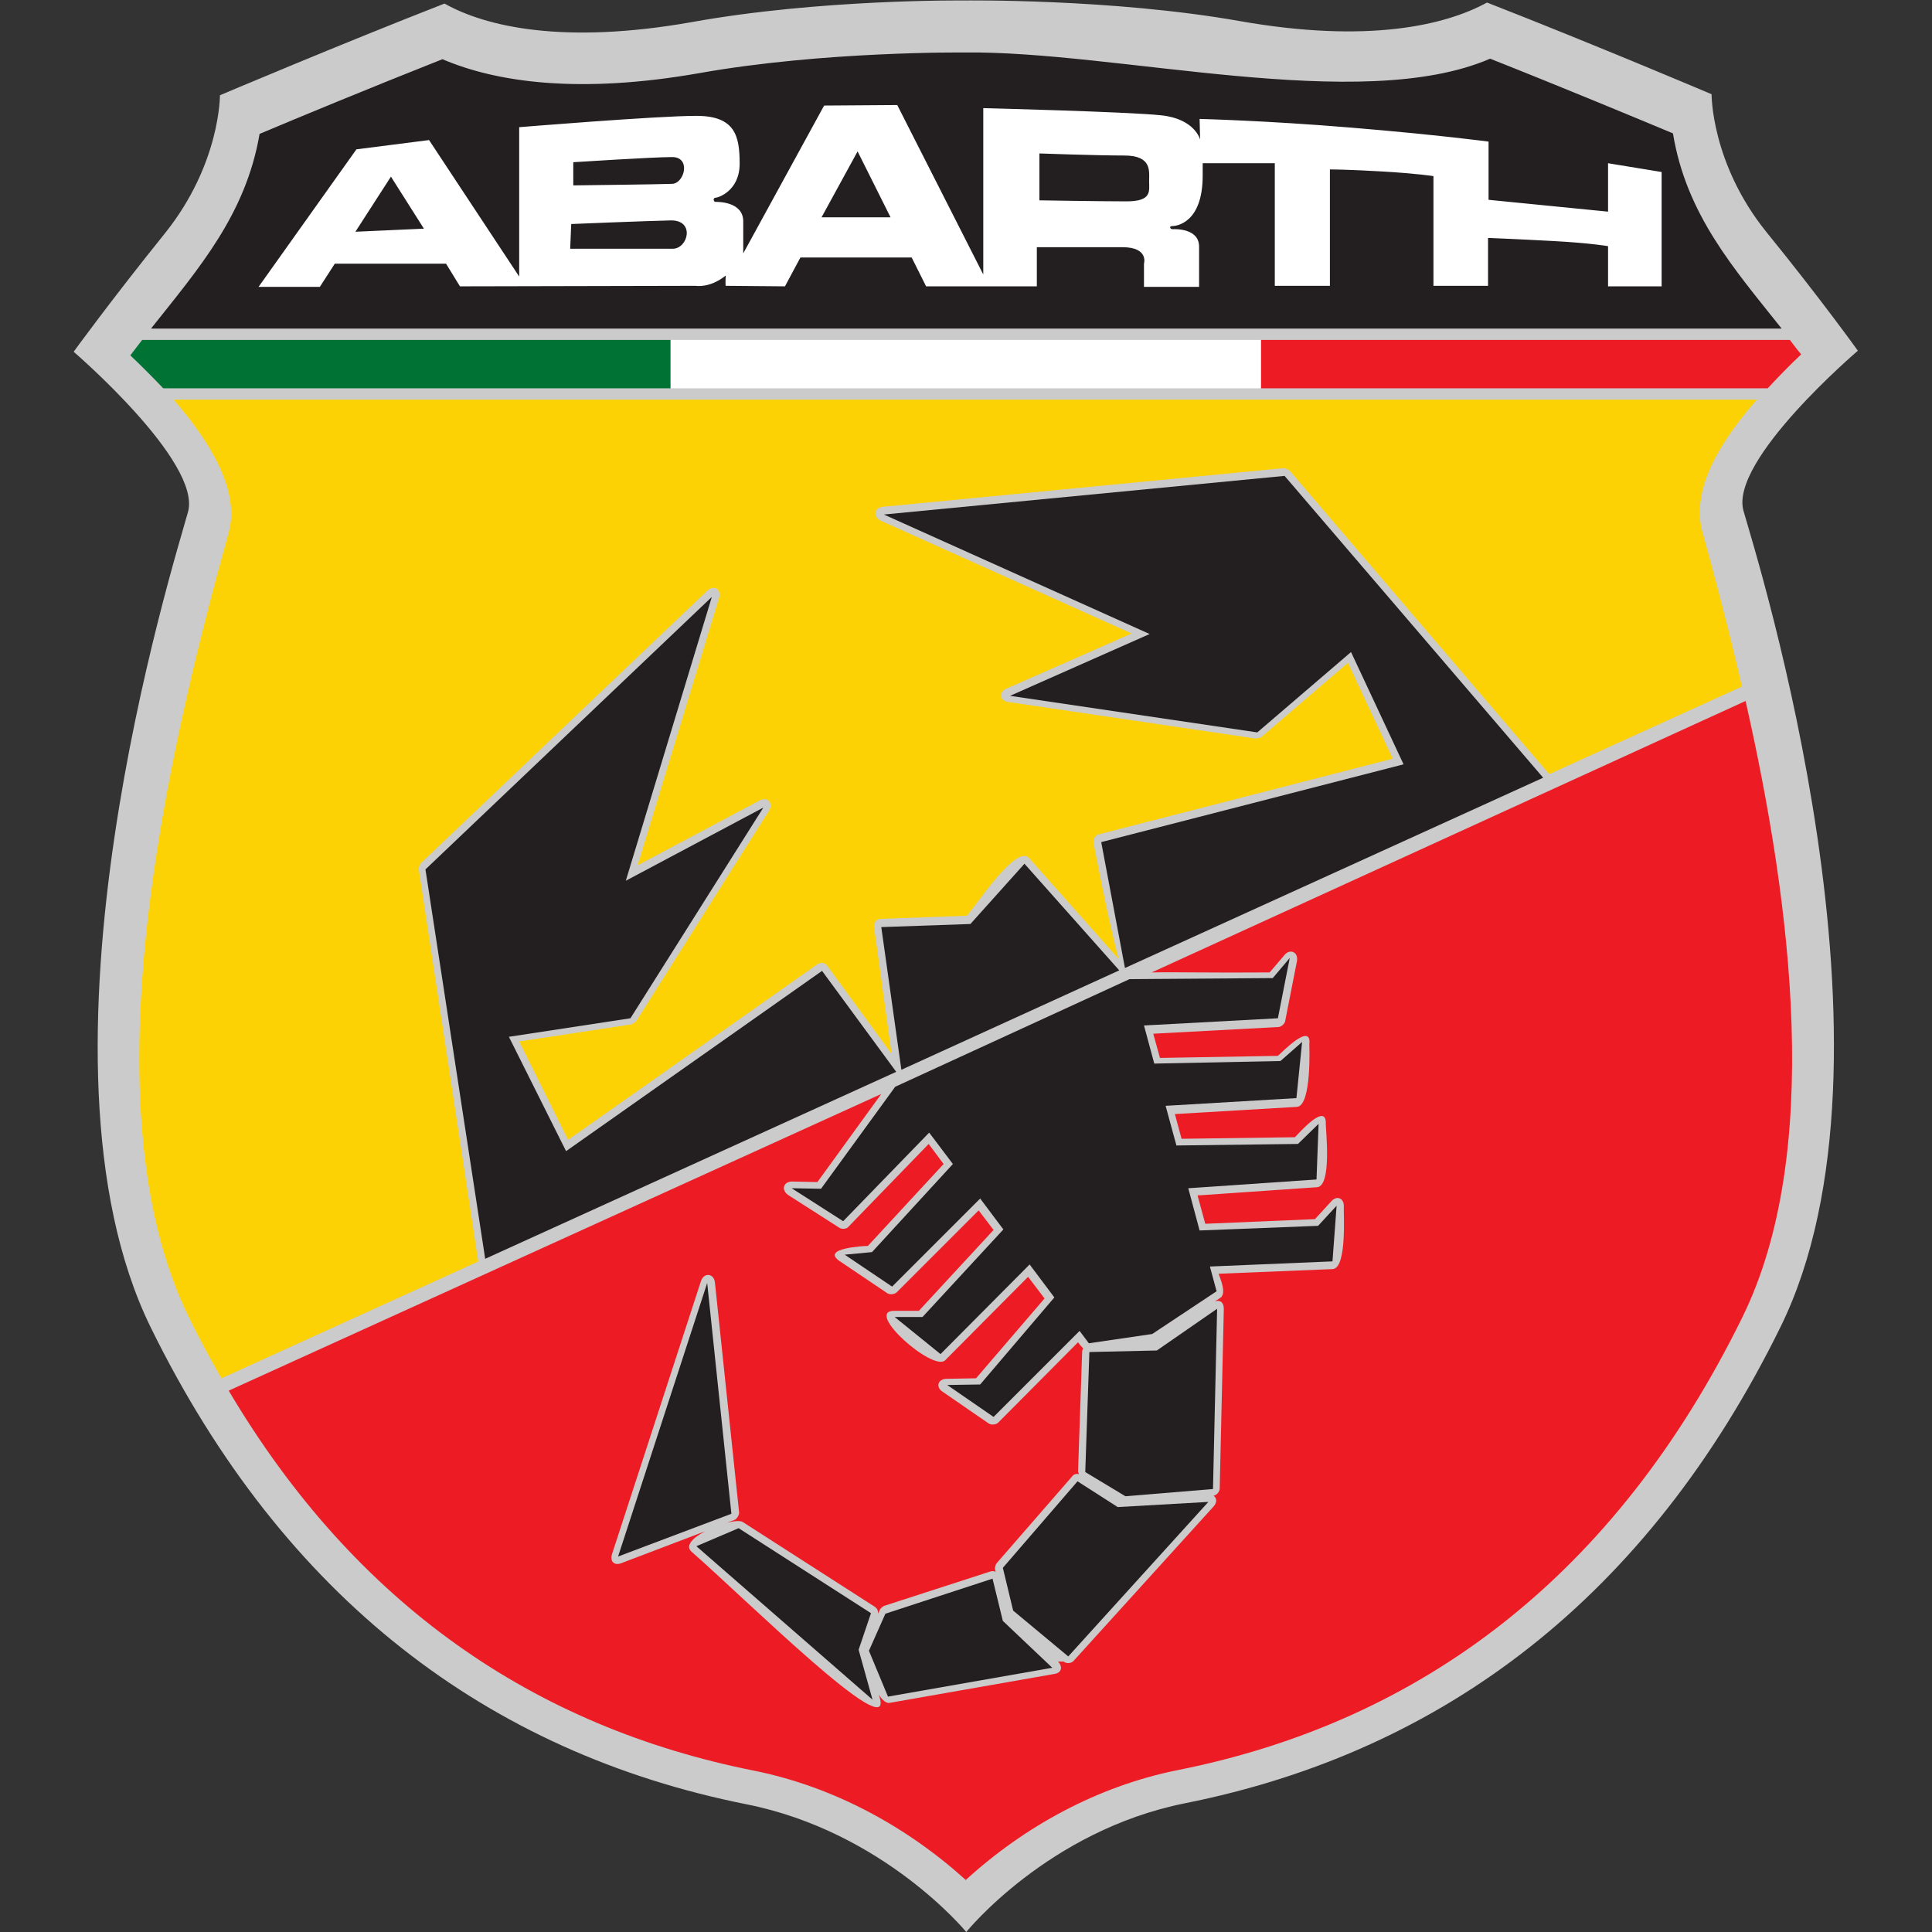
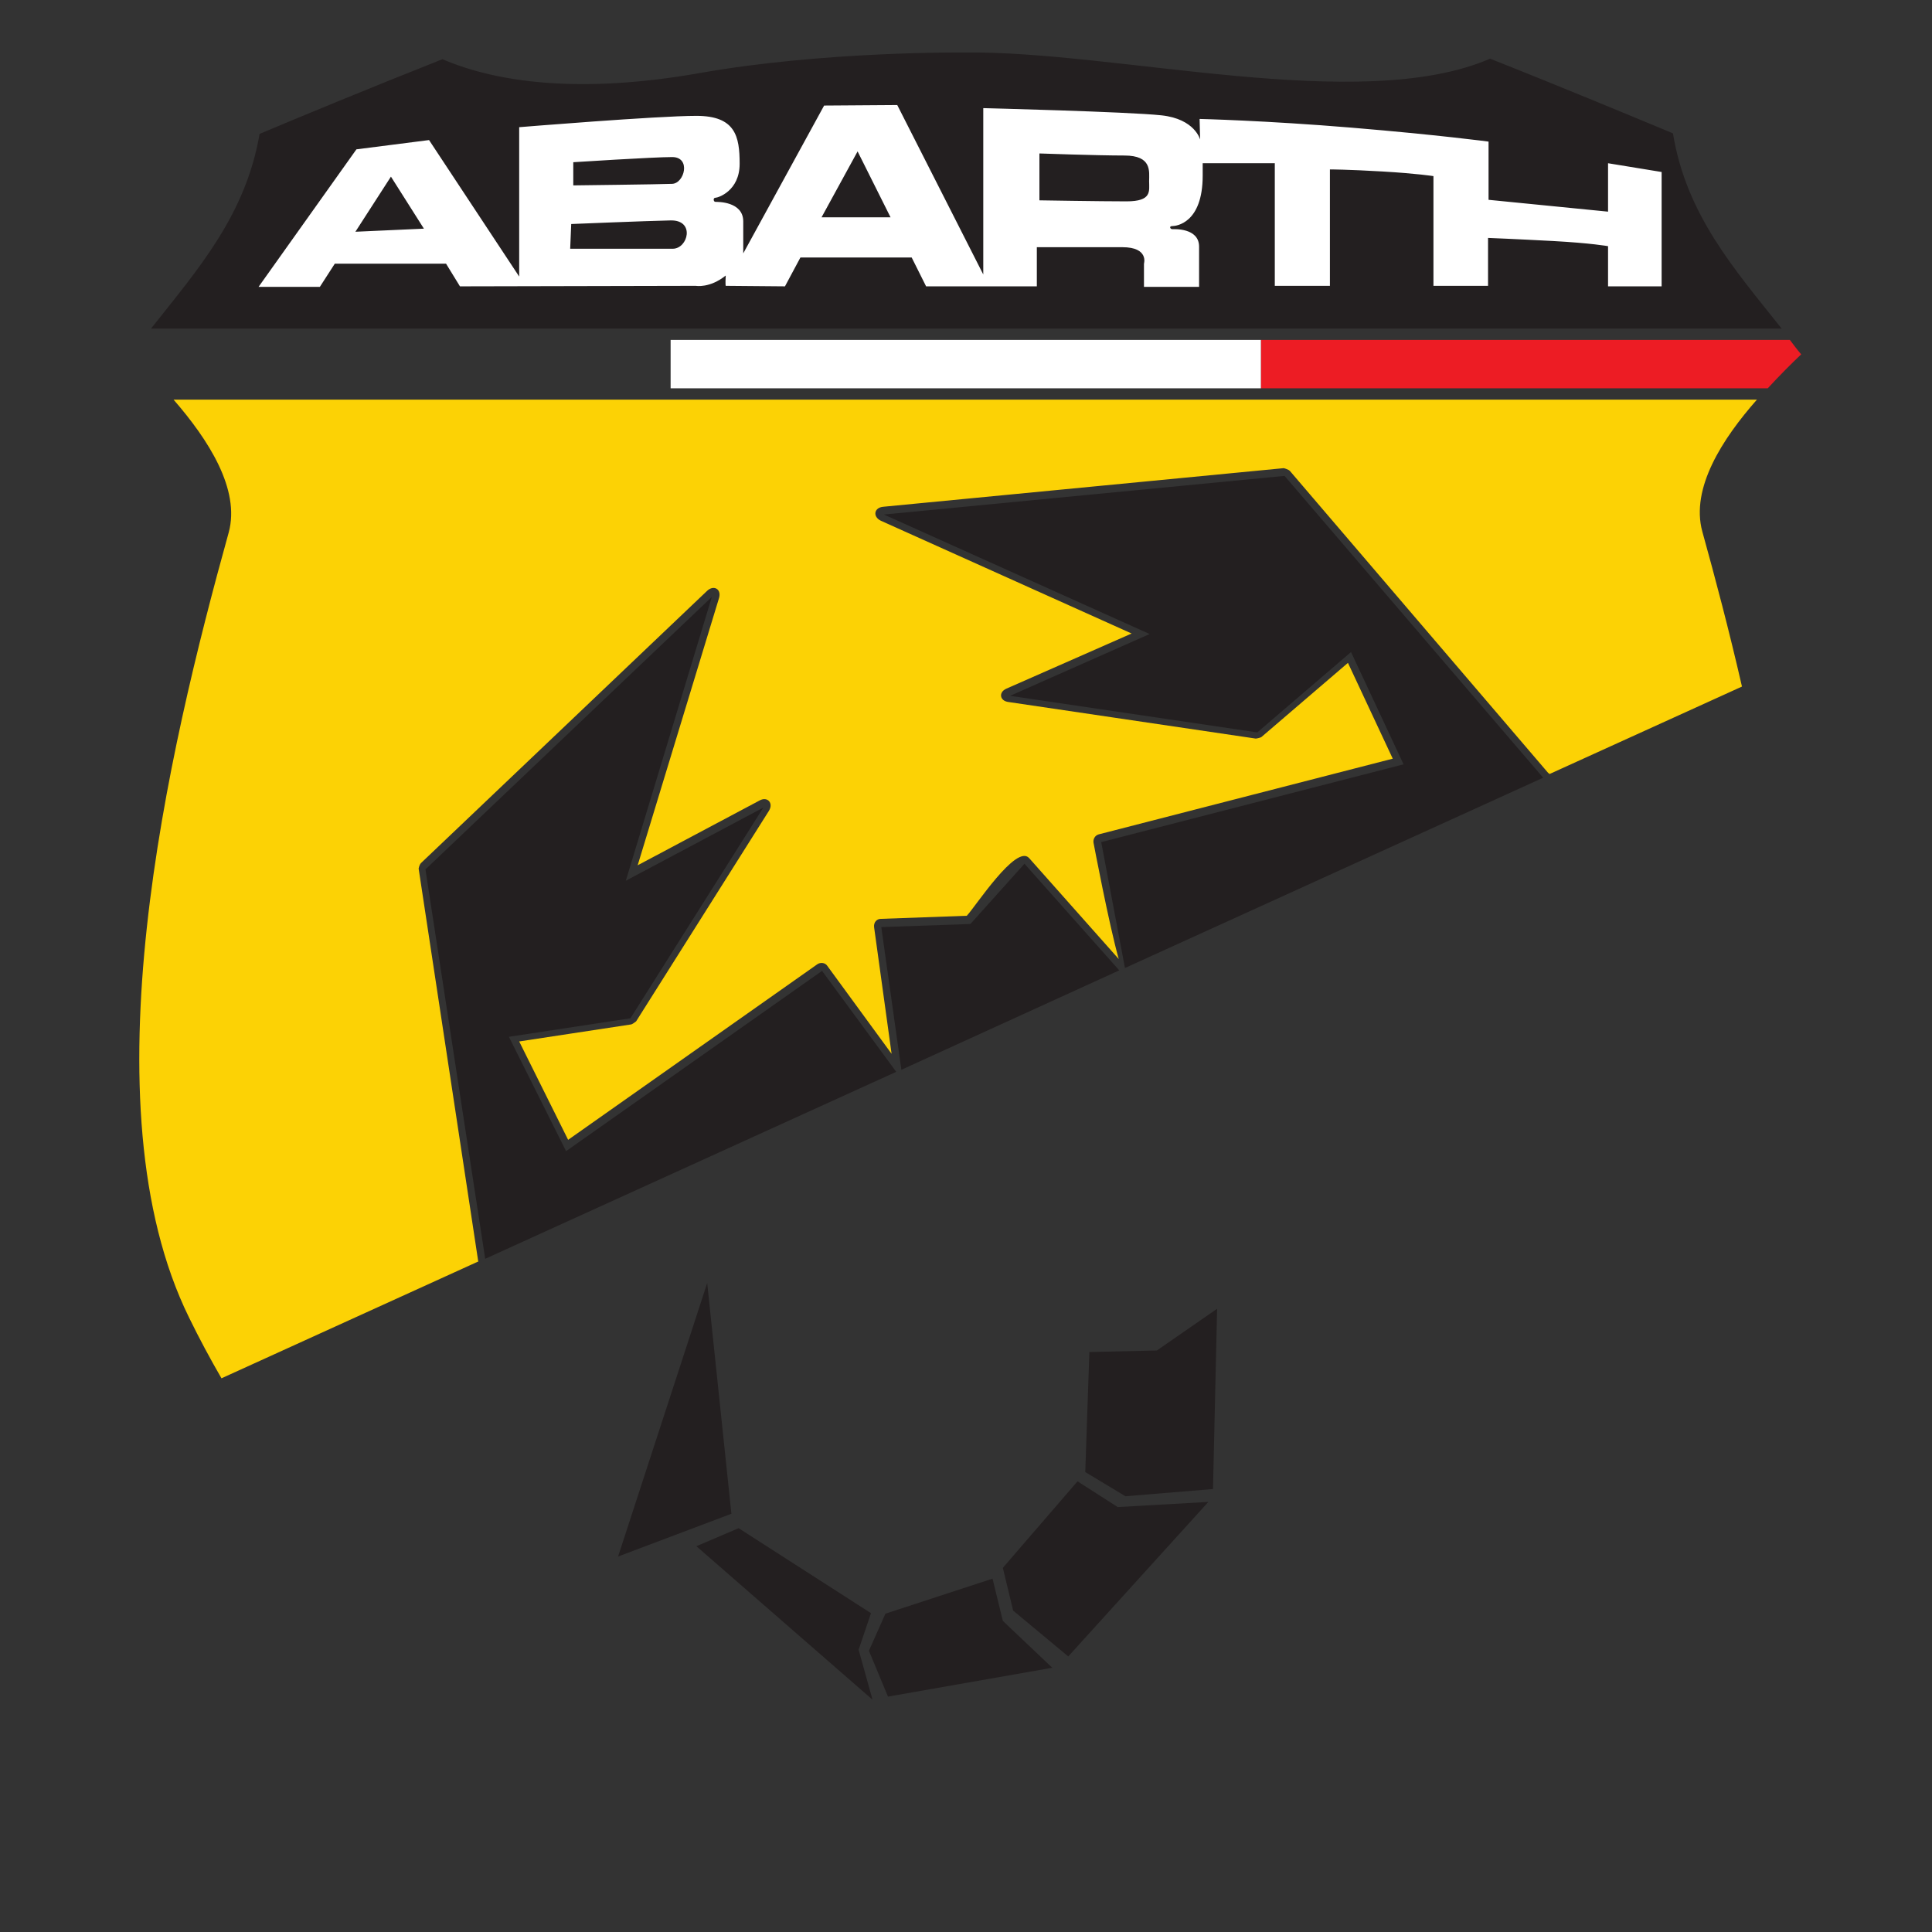
<svg xmlns="http://www.w3.org/2000/svg" xmlns:ns1="http://www.inkscape.org/namespaces/inkscape" version="1.1" id="svg2" x="0px" y="0px" width="500px" height="500px" viewBox="0 0 500 500" style="enable-background:new 0 0 500 500;" xml:space="preserve">
  <rect x="0" y="0" width="500" height="500" fill="#333333" stroke="none" />
  <style type="text/css"> .st0{fill-rule:evenodd;clip-rule:evenodd;fill:#CCCBCC;} .st1{fill:#231F20;} .st2{fill-rule:evenodd;clip-rule:evenodd;fill:#FFFFFF;} .st3{fill:#FCD205;} .st4{fill:#ED1C24;} .st5{fill:#007334;} .st6{fill:#FFFFFF;} .st7{fill-rule:evenodd;clip-rule:evenodd;fill:#231F20;} </style>
  <g id="g10" transform="matrix(1.333,0,0,-1.333,0,396.692)" ns1:groupmode="layer" ns1:label="ink_ext_XXXXXX">
-     <path id="path14" class="st0" d="M187.1,297.5c0,0-27.9,0.3-52.8-4.2c-24.9-4.4-40-0.9-48,3.6c-20.5-8-43.6-17.8-43.6-17.8 s0.1-13.3-10.6-26.7c-10.7-13.3-17.8-23.1-17.8-23.1s24.9-21.4,22.2-31.1c-2.7-9.8-33-105.9-7.2-158.4 c25.8-52.5,65.5-82.5,115.6-92.5c26.7-5.3,42.7-24.8,42.7-24.8s15.9,19.7,42.5,25c50.1,10,89.8,40,115.6,92.5 c25.8,52.5-4.4,148.6-7.2,158.4s22.2,31.1,22.2,31.1s-7,9.8-17.8,23.1c-10.7,13.3-10.6,26.7-10.6,26.7s-23.1,9.8-43.6,17.8 c-8-4.4-23.1-8-48-3.6S187.1,297.5,187.1,297.5" />
    <path id="path16" class="st1" d="M29.4,233.9c9.2,11.6,18.3,22,21,37.7c7.1,3,21.6,9,35.5,14.5c10.5-4.5,26.6-6.8,49.9-2.7 c24.2,4.3,51.4,4,51.4,4c29.5,0.4,76.9-12.1,102.1-1.2c13.9-5.5,28.3-11.5,35.5-14.5c2.6-15.8,11.8-26.2,21.1-37.9H29.4" />
    <path id="path18" class="st2" d="M69,252.6l13.3,0.6l-6.4,10.1L69,252.6z M110.9,254.1c0,0,14.5,0.6,19.3,0.7 c4.8,0.1,3.4-5.5,0.4-5.5h-19.9L110.9,254.1z M111.3,266.1c0,0,15.5,1,19.2,1c3.7,0,2.4-5.1,0-5.2c-2.4-0.1-19.2-0.3-19.2-0.3 V266.1z M86.6,246.4H65l-2.9-4.5H50.2l19,26.7l14.1,1.8l17.5-26.5v29c0,0,26.8,2.2,34.4,2.2c7.6,0,8.4-4,8.4-9.3 c0-5.3-4.2-6.6-4.7-6.6c-0.5,0-0.4-0.8,0-0.8c0.4,0,5.4,0.1,5.4-3.8v-6.2l15.7,28.7l14.2,0.1l16.7-32.9v32.3c0,0,28.1-0.7,34.6-1.4 c6.5-0.7,7.5-4.7,7.5-4.7l-0.1,4c0,0,12.8-0.3,29.6-1.7c16.8-1.4,26.5-2.7,26.5-2.7v-11.3l23.2-2.3v9.4l10.4-1.7l0-22.2h-10.4 l0,7.8c0,0-3.3,0.6-10.7,1c-7.4,0.4-12.6,0.6-12.6,0.6l0-9.3h-10.6l0,21.3c0,0-3.1,0.5-9.9,0.9c-6.8,0.4-10.2,0.4-10.2,0.4l0-22.6 h-10.7l0,23.8h-14v-2.4c0-9.3-5.2-9.8-5.9-9.8c-0.7,0-0.4-0.6,0-0.6c0.3,0,5.2,0.3,5.2-3.4l0-7.8h-10.7l0,4.5c0,0,1,3.2-4.2,3.2 h-16.6l0-7.6l-21.5,0l-2.8,5.6h-21.6l-3-5.6l-11.5,0.1c0,0-0.1,0.2,0,2c-3.1-2.5-5.8-2-5.8-2L89.3,242L86.6,246.4z M172.9,255.4 l-6.4,12.8l-7-12.8H172.9z M201.8,267.8v-9.1c0,0,11.8-0.2,16.9-0.2c5,0,4.4,2,4.4,3.9c0,1.9,0.6,5-4.8,5 C212.9,267.4,201.8,267.8,201.8,267.8" />
    <path id="path20" class="st3" d="M341.1,220c-6.7-7.6-12.9-17.2-10.6-25.6c2.5-9,5.2-19.2,7.7-30.1l-37.4-17c0,0.1-0.1,0.2-0.2,0.2 l-50.2,58.7c-0.2,0.2-1,0.5-1.2,0.5l-77.8-7.5c-1.7-0.2-2-1.9-0.4-2.7l48.7-21.9l-24.3-10.7c-1.6-0.7-1.3-2.4,0.4-2.6l48-7.1 c0.2,0,1,0.2,1.1,0.3l16.8,14.4l8.7-18.6l-57.1-14.7c-0.7-0.2-1.1-0.9-1-1.6c0,0,3-15.9,4.9-22.6l-17.4,19.6 c-2.5,2.8-10.4-9.4-12.1-11.2l-16.7-0.6c-0.8,0-1.4-0.7-1.3-1.6l3.4-24.6l-12.5,17.1c-0.4,0.6-1.3,0.7-1.9,0.3l-48.4-34.1 l-9.5,19.1l21.7,3.3c0.2,0,0.9,0.5,1,0.6l25.8,40.9c0.9,1.5-0.3,2.8-1.8,2l-23.7-12.6l15.8,51.9c0.5,1.7-1,2.6-2.3,1.4l-55.6-52.9 c-0.2-0.2-0.5-1-0.4-1.2L92.8,53c0-0.1,0-0.2,0.1-0.3L43,30c-2.2,3.8-4.3,7.7-6.3,11.8c-20.3,41.3-4.1,109.9,7.7,152.4 c2.3,8.4-4,18.1-10.7,25.8L341.1,220" />
-     <path id="path22" class="st4" d="M338.9,161.5c9-39.8,15-87.8-0.6-119.6c-24.7-50.3-62.4-78.6-109.8-88 c-15.3-3.1-29.5-10.8-41-21.3C176-57,161.8-49.3,146.5-46.2c-42.8,8.5-77.5,32.3-102.1,73.8l126.7,57.6l-12.4-17.1l-4.9,0.1 c-1.7,0-2.2-1.6-0.8-2.6l10-6.4c0.5-0.3,1.4-0.2,1.7,0.2l15.6,16.1l2.9-3.9l-14.7-15.9c-0.5,0-9.4-0.4-5.4-3l9.2-6.2 c0.5-0.3,1.4-0.2,1.8,0.2L190,62.6l2.9-3.8l-14.5-15.7h-4.8c-5.9,0,7.6-11.9,9.9-9.6l16.1,16.2l3.2-4.2l-13.3-15.5l-5.7-0.1 c-1.7,0-2.2-1.6-0.8-2.5l9-6.2c0.5-0.3,1.4-0.2,1.8,0.2L209.3,37c0.2-0.3,0.6-0.8,1-1.2c-0.1-0.2-0.2-0.4-0.2-0.6l-0.8-23.3 c0-0.1,0.1-0.3,0.2-0.5c-0.5,0.1-1,0-1.3-0.4L193.5-5.9c-0.2-0.2-0.4-1-0.3-1.2l0.1-0.5c-0.3,0.2-0.6,0.2-1,0.1l-20.7-6.7 c-0.2-0.1-0.8-0.6-0.8-0.8l-0.3-0.7c0,0.6-0.2,1-0.6,1.3L144.2,2.1c-0.5,0.3-1.6,0.2-3-0.1l1.4,0.5c0.5,0.2,0.9,1,0.9,1.4 l-4.7,44.7c-0.2,1.8-2.1,2-2.7,0.3L118.8-4.2c-0.4-1.4,0.5-2.2,1.8-1.7l16.3,6.2c-2.3-1.2-4-2.8-2.6-4 c10.2-8.9,39.2-37.7,36.5-28.3l-0.2,0.6c0.7-1.1,1.5-1.8,2.2-1.6l31.9,5.6c1.4,0.2,1.7,1.4,0.7,2.4l1.1,0c0.5-0.4,1.4-0.4,1.9,0.1 l27.2,30c0.7,0.8,0.7,1.6,0,2.1c0.6,0.1,1.1,0.7,1.2,1.3l0.8,35c0,1.3-0.8,1.8-1.8,1.4l1.1,0.7c1.4,0.9-0.2,4.2-0.3,4.7l22.1,0.9 c2.9,0.1,2.1,11.2,2.2,12.1c0.1,1.6-1.3,2.3-2.4,1.1l-3.2-3.5L234,60l-1.5,5.5l23.2,1.6c2.9,0.2,1.7,11,1.7,12.2 c0.2,4.5-5.2-1.7-6-2.5l-22-0.3l-1.3,4.8l23.7,1.4c2.9,0.2,2.4,12.1,2.4,12.1c0.5,4.5-5.3-1.5-6.1-2.2l-22.9-0.4l-1.3,4.7l24.3,1.3 c0.5,0,1.2,0.6,1.3,1.1l2.3,11.7c0.3,1.7-1.3,2.5-2.4,1.2l-2.9-3.4c-11.4-0.1-18.2,0.1-22.9,0L338.9,161.5" />
    <path id="path24" class="st4" d="M349.7,228.8c-1.9-1.8-4.2-4.1-6.5-6.6h-98.4v9.4h102.7C348.2,230.7,348.9,229.7,349.7,228.8" />
-     <path id="path26" class="st5" d="M130.2,222.2H31.7c-2.3,2.4-4.5,4.6-6.4,6.4c0.8,1,1.5,2,2.3,3h102.6V222.2" />
    <path id="path28" class="st6" d="M244.8,231.6v-9.4H130.2v9.4H244.8" />
    <path id="path33" class="st7" d="M211.5,35.1l13.1,0.3l11.7,8.1l-0.8-35l-17-1.4l-7.8,4.7L211.5,35.1" />
    <path id="path31" class="st7" d="M209.2,10l7.8-5L234.6,6l-27.2-30l-10.7,8.9l-2,8.3L209.2,10z" />
    <path id="path29" class="st7" d="M192.7-8.9l2-8.2l9.6-9.1l-31.9-5.6l-3.7,8.9l3.2,7.2L192.7-8.9z" />
    <path id="path27" class="st7" d="M169.1-15.6l-2.4-7.1l2.7-9.7L135.2-2.6l8.2,3.5L169.1-15.6z" />
    <path id="path25" class="st7" d="M137.3,48.5L142,3.7l-22-8.3L137.3,48.5z" />
-     <path id="path23" class="st7" d="M228.4,75.2l23.6,0.3l4,3.9l-0.4-10.8l-24.9-1.7l2.2-8.2l23,0.9l3.6,3.9l-0.8-10.8l-23.8-1 l1.3-4.8l-12.5-8.3l-12.3-1.8l-1.8,2.4l-16.7-16.7l-9,6.2l6.4,0.1l14.4,16.9l-4.8,6.4l-17.3-17.4l-8.9,7.2h5.4l15.7,17l-4.5,6 l-17.1-17.1l-9.2,6.2l5.3,0.5L185,71.6l-4.6,6.1l-16.7-17.2l-10,6.4l5.7-0.1l14.4,19.8l45.5,20.9l27.8,0.2l3.3,3.9l-2.3-11.7 l-26-1.4l2-7.4l24.5,0.5l4.2,3.7l-1.1-10.9l-25.4-1.5L228.4,75.2z" />
    <path id="path21" class="st7" d="M159.6,109.1l14.4-19.6L94.2,53.2l-11.6,75.6l55.6,52.9l-16.7-55.1l26.7,14.2l-25.8-40.9 l-23.6-3.6l11.1-22.2L159.6,109.1z" />
    <path id="path19" class="st7" d="M198.9,129.9l18.4-20.7L175,89.9l-3.9,27.7l17.3,0.6L198.9,129.9z" />
    <path id="path30" class="st7" d="M299.6,146.6l-81.1-36.9l-0.1,0l-4.6,24.4l58.7,15.1l-10.2,21.8l-18.2-15.6l-48,7.1l27.1,12 l-51.6,23.2l77.8,7.5L299.6,146.6z" />
  </g>
</svg>